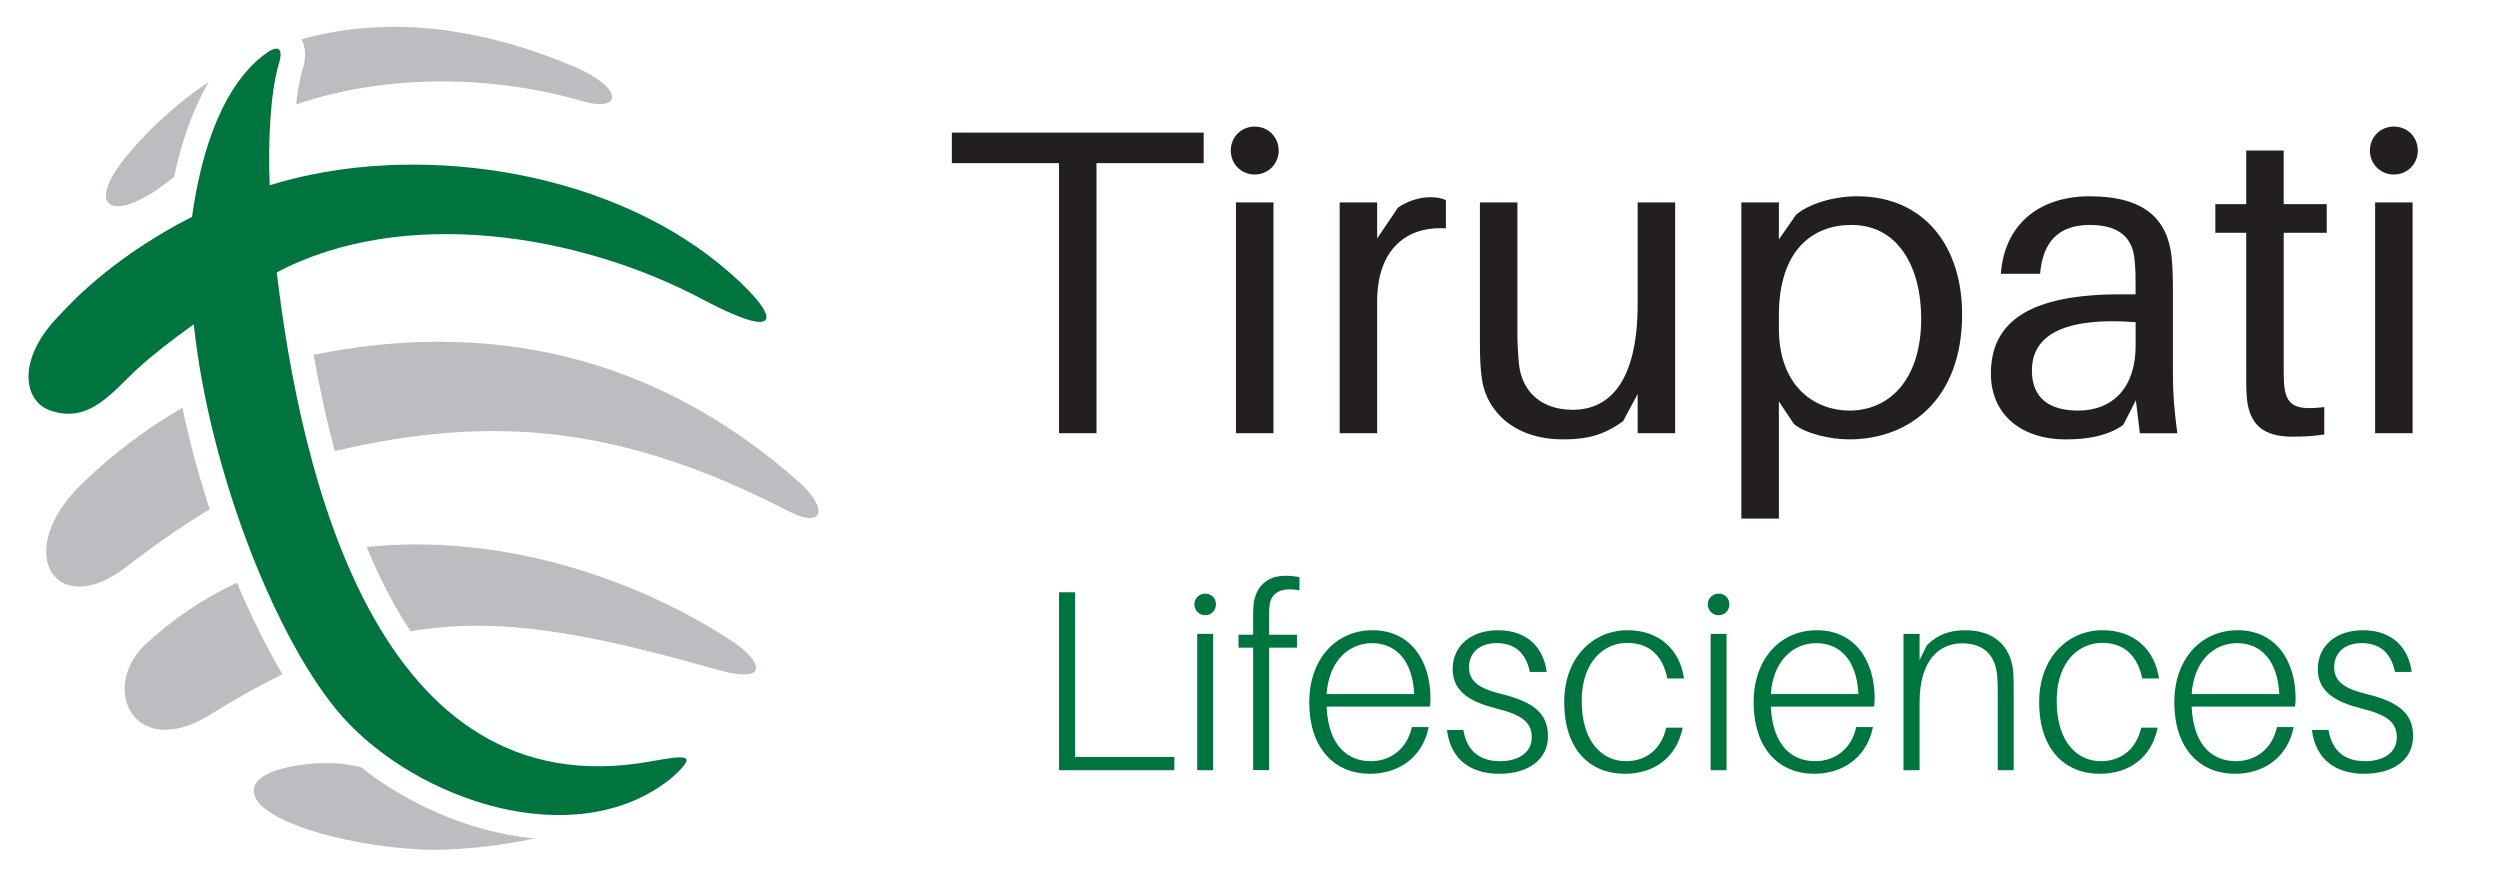
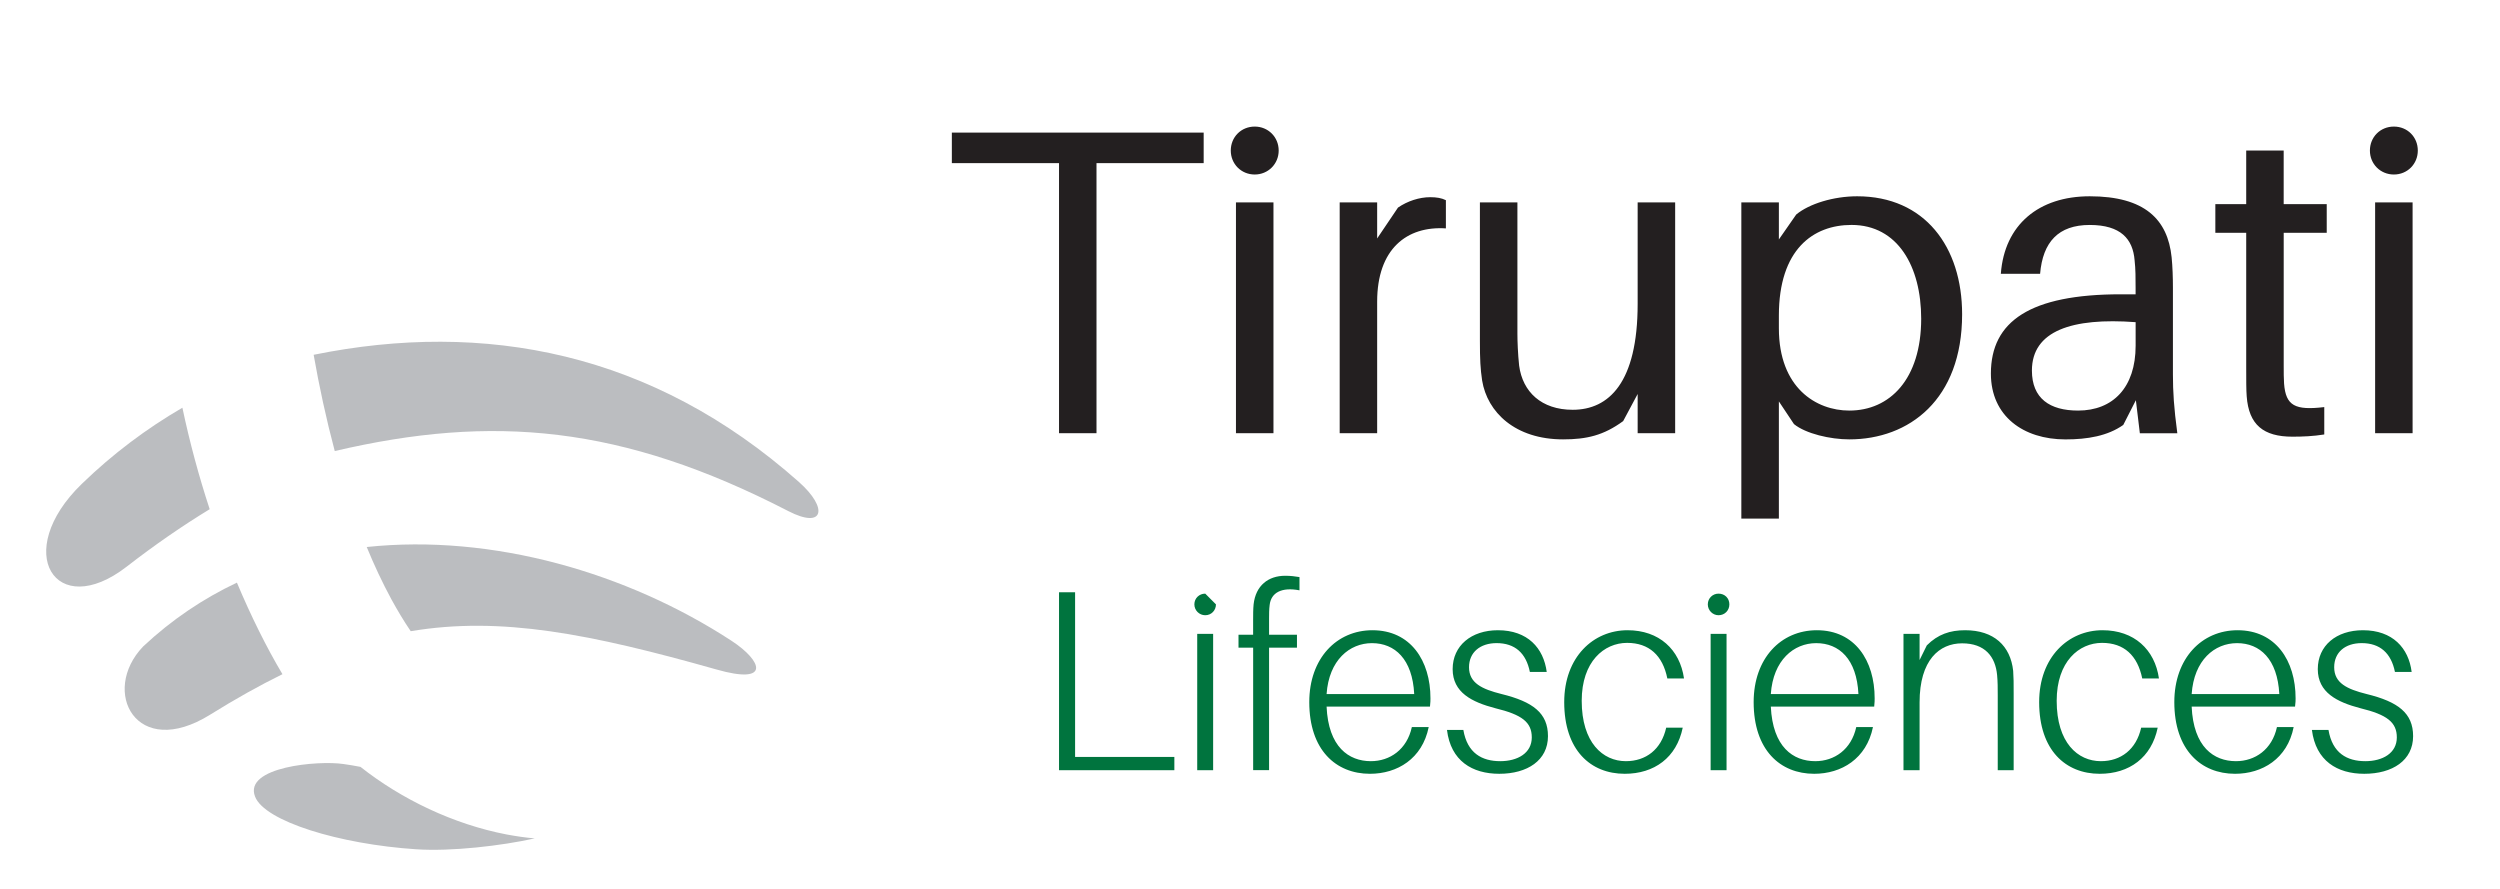
<svg xmlns="http://www.w3.org/2000/svg" xmlns:xlink="http://www.w3.org/1999/xlink" version="1.1" id="svg2" x="0px" y="0px" width="82.458px" height="29.334px" viewBox="0 0 82.458 29.334" enable-background="new 0 0 82.458 29.334" xml:space="preserve">
  <g>
    <path fill="#231F20" d="M39.701,5.381V4.374h-8.306v1.007h3.535v8.908h1.236V5.381H39.701z M41.385,4.175   c-0.447,0-0.79,0.344-0.79,0.791c0,0.441,0.343,0.79,0.79,0.79c0.442,0,0.79-0.349,0.79-0.79   C42.175,4.519,41.827,4.175,41.385,4.175z M42.003,14.29V6.675h-1.237v7.614H42.003z M47.175,6.504   c-0.358,0-0.749,0.125-1.065,0.343l-0.687,1.018v-1.19h-1.236v7.614h1.236V9.95c0-1.74,0.978-2.5,2.267-2.417V6.603   C47.549,6.531,47.378,6.504,47.175,6.504z M55.252,6.675h-1.237v3.348c0,2.599-0.951,3.493-2.142,3.493   c-1.034,0-1.652-0.592-1.767-1.456c-0.041-0.384-0.057-0.805-0.057-1.049V6.675h-1.237v4.569c0,0.618,0.016,0.919,0.073,1.305   c0.171,1.049,1.091,1.943,2.671,1.943c0.775,0,1.336-0.13,1.981-0.603l0.478-0.894v1.294h1.237V6.675z M61.255,6.474   c-0.774,0-1.58,0.244-2.011,0.603l-0.571,0.821V6.675h-1.238v10.431h1.238v-3.866l0.498,0.748c0.391,0.317,1.196,0.504,1.825,0.504   c1.97,0,3.721-1.309,3.721-4.126C64.717,8.141,63.484,6.474,61.255,6.474z M60.996,13.542c-1.092,0-2.323-0.749-2.323-2.714v-0.42   c0-2.183,1.132-2.989,2.396-2.989c1.522,0,2.298,1.367,2.298,3.093C63.366,12.508,62.332,13.542,60.996,13.542z M70.579,14.29   h1.236c-0.113-0.847-0.145-1.366-0.145-1.938V9.493c0-0.333-0.012-0.707-0.043-1.008c-0.129-1.248-0.887-2.011-2.701-2.011   c-1.679,0-2.813,0.935-2.932,2.557h1.295c0.089-1.05,0.604-1.611,1.637-1.611c1.023,0,1.424,0.463,1.48,1.165   c0.033,0.291,0.033,0.592,0.033,0.919v0.203h-0.49c-2.988,0-4.283,0.889-4.283,2.614c0,1.409,1.076,2.172,2.458,2.172   c0.732,0,1.393-0.114,1.908-0.477l0.416-0.816L70.579,14.29z M68.542,13.542c-0.935,0-1.523-0.4-1.523-1.32   c0-1.311,1.322-1.752,3.421-1.596v0.775C70.44,12.783,69.69,13.542,68.542,13.542z M75.323,7.679h1.42V6.733h-1.42V4.966h-1.236   v1.767h-1.018v0.946h1.018v4.438c0,0.432,0,0.749,0.016,0.951c0.068,0.947,0.557,1.335,1.508,1.335   c0.344,0,0.691-0.015,1.051-0.073v-0.903c-0.963,0.114-1.27-0.042-1.326-0.774c-0.012-0.203-0.012-0.333-0.012-0.593V7.679z    M78.958,4.175c-0.447,0-0.791,0.344-0.791,0.791c0,0.441,0.344,0.79,0.791,0.79s0.789-0.349,0.789-0.79   C79.747,4.519,79.405,4.175,78.958,4.175z M79.575,14.29V6.675h-1.236v7.614H79.575" />
-     <path fill="#00743E" d="M38.734,24.966H35.46v-5.432h-0.53v5.869h3.804V24.966z M39.753,19.58c-0.198,0-0.359,0.151-0.359,0.354   c0,0.198,0.162,0.358,0.359,0.358c0.202,0,0.353-0.16,0.353-0.358C40.106,19.731,39.956,19.58,39.753,19.58z M40.013,25.403v-4.496   h-0.525v4.496H40.013z M41.878,19.95c0.047-0.401,0.391-0.593,0.983-0.479v-0.437c-0.151-0.026-0.296-0.043-0.473-0.043   c-0.557,0-0.972,0.324-1.04,0.942c-0.016,0.161-0.016,0.348-0.016,0.504v0.499H40.85v0.427h0.483v4.039h0.525v-4.039h0.92v-0.427   h-0.92v-0.54C41.858,20.268,41.858,20.096,41.878,19.95z M47.181,23.033c0-1.243-0.655-2.246-1.913-2.246   c-1.18,0-2.084,0.926-2.084,2.371c0,1.578,0.878,2.364,2.001,2.364c0.899,0,1.726-0.494,1.938-1.54h-0.556   c-0.161,0.739-0.723,1.124-1.352,1.124c-0.728,0-1.402-0.468-1.46-1.8h3.41C47.181,23.174,47.181,23.089,47.181,23.033z    M45.252,21.213c0.754,0,1.335,0.525,1.393,1.679h-2.89C43.833,21.771,44.514,21.213,45.252,21.213z M49.405,20.787   c-0.878,0-1.492,0.51-1.492,1.283c0,0.77,0.634,1.088,1.409,1.29c0.878,0.213,1.201,0.461,1.201,0.962   c0,0.52-0.469,0.784-1.041,0.784c-0.603,0-1.086-0.265-1.216-1.03h-0.54c0.124,1.02,0.831,1.446,1.725,1.446   c0.925,0,1.606-0.441,1.606-1.242c0-0.759-0.494-1.134-1.533-1.389c-0.645-0.161-1.071-0.363-1.071-0.883   c0-0.493,0.369-0.796,0.909-0.796c0.604,0,0.973,0.328,1.098,0.951h0.556C50.912,21.374,50.387,20.787,49.405,20.787z    M53.682,20.787c-1.128,0-2.089,0.884-2.089,2.371c0,1.59,0.873,2.364,1.996,2.364c0.972,0,1.71-0.531,1.913-1.522h-0.545   c-0.162,0.722-0.671,1.106-1.331,1.106c-0.758,0-1.456-0.609-1.456-1.991c0-1.299,0.739-1.911,1.498-1.911   c0.723,0,1.174,0.414,1.326,1.174h0.55C55.408,21.422,54.722,20.787,53.682,20.787z M56.682,19.58   c-0.192,0-0.353,0.151-0.353,0.354c0,0.198,0.161,0.358,0.353,0.358c0.208,0,0.358-0.16,0.358-0.358   C57.04,19.731,56.89,19.58,56.682,19.58z M56.947,25.403v-4.496h-0.525v4.496H56.947z M61.832,23.033   c0-1.243-0.649-2.246-1.907-2.246c-1.185,0-2.084,0.926-2.084,2.371c0,1.578,0.873,2.364,1.996,2.364   c0.899,0,1.725-0.494,1.939-1.54h-0.551c-0.162,0.739-0.722,1.124-1.352,1.124c-0.733,0-1.403-0.468-1.466-1.8h3.41   C61.832,23.174,61.832,23.089,61.832,23.033z M59.904,21.213c0.759,0,1.336,0.525,1.393,1.679h-2.89   C58.485,21.771,59.166,21.213,59.904,21.213z M66.401,22.127c-0.089-0.825-0.635-1.34-1.585-1.34c-0.499,0-0.899,0.135-1.263,0.499   l-0.239,0.484v-0.863h-0.531v4.496h0.531v-2.235c0-1.403,0.655-1.949,1.403-1.949c0.753,0,1.097,0.437,1.154,1.045   c0.021,0.229,0.021,0.426,0.021,0.681v2.459h0.525v-2.517C66.417,22.519,66.417,22.357,66.401,22.127z M69.349,20.787   c-1.129,0-2.091,0.884-2.091,2.371c0,1.59,0.875,2.364,1.998,2.364c0.971,0,1.709-0.531,1.912-1.522h-0.545   c-0.162,0.722-0.672,1.106-1.33,1.106c-0.762,0-1.457-0.609-1.457-1.991c0-1.299,0.738-1.911,1.496-1.911   c0.725,0,1.17,0.414,1.326,1.174h0.551C71.073,21.422,70.388,20.787,69.349,20.787z M75.716,23.033   c0-1.243-0.656-2.246-1.914-2.246c-1.18,0-2.086,0.926-2.086,2.371c0,1.578,0.881,2.364,2.002,2.364   c0.898,0,1.727-0.494,1.934-1.54h-0.551c-0.16,0.739-0.721,1.124-1.352,1.124c-0.732,0-1.402-0.468-1.461-1.8h3.41   C75.716,23.174,75.716,23.089,75.716,23.033z M73.786,21.213c0.754,0,1.332,0.525,1.393,1.679h-2.891   C72.366,21.771,73.042,21.213,73.786,21.213z M77.938,20.787c-0.883,0-1.49,0.51-1.49,1.283c0,0.77,0.633,1.088,1.408,1.29   c0.873,0.213,1.199,0.461,1.199,0.962c0,0.52-0.469,0.784-1.039,0.784c-0.604,0-1.086-0.265-1.215-1.03h-0.547   c0.129,1.02,0.836,1.446,1.727,1.446c0.93,0,1.611-0.441,1.611-1.242c0-0.759-0.494-1.134-1.535-1.389   c-0.645-0.161-1.068-0.363-1.068-0.883c0-0.493,0.361-0.796,0.908-0.796c0.602,0,0.971,0.328,1.096,0.951h0.551   C79.446,21.374,78.915,20.787,77.938,20.787" />
+     <path fill="#00743E" d="M38.734,24.966H35.46v-5.432h-0.53v5.869h3.804V24.966z M39.753,19.58c-0.198,0-0.359,0.151-0.359,0.354   c0,0.198,0.162,0.358,0.359,0.358c0.202,0,0.353-0.16,0.353-0.358z M40.013,25.403v-4.496   h-0.525v4.496H40.013z M41.878,19.95c0.047-0.401,0.391-0.593,0.983-0.479v-0.437c-0.151-0.026-0.296-0.043-0.473-0.043   c-0.557,0-0.972,0.324-1.04,0.942c-0.016,0.161-0.016,0.348-0.016,0.504v0.499H40.85v0.427h0.483v4.039h0.525v-4.039h0.92v-0.427   h-0.92v-0.54C41.858,20.268,41.858,20.096,41.878,19.95z M47.181,23.033c0-1.243-0.655-2.246-1.913-2.246   c-1.18,0-2.084,0.926-2.084,2.371c0,1.578,0.878,2.364,2.001,2.364c0.899,0,1.726-0.494,1.938-1.54h-0.556   c-0.161,0.739-0.723,1.124-1.352,1.124c-0.728,0-1.402-0.468-1.46-1.8h3.41C47.181,23.174,47.181,23.089,47.181,23.033z    M45.252,21.213c0.754,0,1.335,0.525,1.393,1.679h-2.89C43.833,21.771,44.514,21.213,45.252,21.213z M49.405,20.787   c-0.878,0-1.492,0.51-1.492,1.283c0,0.77,0.634,1.088,1.409,1.29c0.878,0.213,1.201,0.461,1.201,0.962   c0,0.52-0.469,0.784-1.041,0.784c-0.603,0-1.086-0.265-1.216-1.03h-0.54c0.124,1.02,0.831,1.446,1.725,1.446   c0.925,0,1.606-0.441,1.606-1.242c0-0.759-0.494-1.134-1.533-1.389c-0.645-0.161-1.071-0.363-1.071-0.883   c0-0.493,0.369-0.796,0.909-0.796c0.604,0,0.973,0.328,1.098,0.951h0.556C50.912,21.374,50.387,20.787,49.405,20.787z    M53.682,20.787c-1.128,0-2.089,0.884-2.089,2.371c0,1.59,0.873,2.364,1.996,2.364c0.972,0,1.71-0.531,1.913-1.522h-0.545   c-0.162,0.722-0.671,1.106-1.331,1.106c-0.758,0-1.456-0.609-1.456-1.991c0-1.299,0.739-1.911,1.498-1.911   c0.723,0,1.174,0.414,1.326,1.174h0.55C55.408,21.422,54.722,20.787,53.682,20.787z M56.682,19.58   c-0.192,0-0.353,0.151-0.353,0.354c0,0.198,0.161,0.358,0.353,0.358c0.208,0,0.358-0.16,0.358-0.358   C57.04,19.731,56.89,19.58,56.682,19.58z M56.947,25.403v-4.496h-0.525v4.496H56.947z M61.832,23.033   c0-1.243-0.649-2.246-1.907-2.246c-1.185,0-2.084,0.926-2.084,2.371c0,1.578,0.873,2.364,1.996,2.364   c0.899,0,1.725-0.494,1.939-1.54h-0.551c-0.162,0.739-0.722,1.124-1.352,1.124c-0.733,0-1.403-0.468-1.466-1.8h3.41   C61.832,23.174,61.832,23.089,61.832,23.033z M59.904,21.213c0.759,0,1.336,0.525,1.393,1.679h-2.89   C58.485,21.771,59.166,21.213,59.904,21.213z M66.401,22.127c-0.089-0.825-0.635-1.34-1.585-1.34c-0.499,0-0.899,0.135-1.263,0.499   l-0.239,0.484v-0.863h-0.531v4.496h0.531v-2.235c0-1.403,0.655-1.949,1.403-1.949c0.753,0,1.097,0.437,1.154,1.045   c0.021,0.229,0.021,0.426,0.021,0.681v2.459h0.525v-2.517C66.417,22.519,66.417,22.357,66.401,22.127z M69.349,20.787   c-1.129,0-2.091,0.884-2.091,2.371c0,1.59,0.875,2.364,1.998,2.364c0.971,0,1.709-0.531,1.912-1.522h-0.545   c-0.162,0.722-0.672,1.106-1.33,1.106c-0.762,0-1.457-0.609-1.457-1.991c0-1.299,0.738-1.911,1.496-1.911   c0.725,0,1.17,0.414,1.326,1.174h0.551C71.073,21.422,70.388,20.787,69.349,20.787z M75.716,23.033   c0-1.243-0.656-2.246-1.914-2.246c-1.18,0-2.086,0.926-2.086,2.371c0,1.578,0.881,2.364,2.002,2.364   c0.898,0,1.727-0.494,1.934-1.54h-0.551c-0.16,0.739-0.721,1.124-1.352,1.124c-0.732,0-1.402-0.468-1.461-1.8h3.41   C75.716,23.174,75.716,23.089,75.716,23.033z M73.786,21.213c0.754,0,1.332,0.525,1.393,1.679h-2.891   C72.366,21.771,73.042,21.213,73.786,21.213z M77.938,20.787c-0.883,0-1.49,0.51-1.49,1.283c0,0.77,0.633,1.088,1.408,1.29   c0.873,0.213,1.199,0.461,1.199,0.962c0,0.52-0.469,0.784-1.039,0.784c-0.604,0-1.086-0.265-1.215-1.03h-0.547   c0.129,1.02,0.836,1.446,1.727,1.446c0.93,0,1.611-0.441,1.611-1.242c0-0.759-0.494-1.134-1.535-1.389   c-0.645-0.161-1.068-0.363-1.068-0.883c0-0.493,0.361-0.796,0.908-0.796c0.602,0,0.971,0.328,1.096,0.951h0.551   C79.446,21.374,78.915,20.787,77.938,20.787" />
    <path fill="#BBBDC0" d="M17.638,27.653c-1.102,0.244-2.75,0.437-3.909,0.359c-2.542-0.167-5.005-0.926-5.316-1.737   c-0.385-0.981,2.084-1.2,2.916-1.075c0.182,0.024,0.364,0.057,0.561,0.094c1.352,1.069,3.067,1.892,4.818,2.229   C17.014,27.58,17.326,27.627,17.638,27.653" />
    <path fill="#BBBDC0" d="M23.625,22.08c1.798,0.516,1.533-0.27,0.504-0.944c-3.441-2.246-7.885-3.534-12.033-3.094   c0.245,0.599,0.516,1.175,0.811,1.721c0.203,0.37,0.41,0.718,0.64,1.056C16.525,20.319,19.472,20.907,23.625,22.08z M7.814,19.217   c-1.107,0.524-2.146,1.218-3.093,2.106c-1.418,1.48-0.228,3.767,2.209,2.25c0.836-0.521,1.626-0.962,2.386-1.336   C8.791,21.354,8.282,20.329,7.814,19.217" />
    <path fill="#BBBDC0" d="M26,16.857c1.18,0.608,1.325-0.094,0.354-0.957c-4.834-4.292-10.375-5.342-16.009-4.198   c0.182,1.034,0.411,2.104,0.696,3.175C16.245,13.661,20.501,14.02,26,16.857z M6.016,13.448c-1.18,0.686-2.297,1.522-3.315,2.509   c-2.329,2.252-0.868,4.55,1.476,2.734c0.925-0.717,1.834-1.345,2.739-1.896C6.561,15.714,6.255,14.58,6.016,13.448" />
-     <path fill="#BBBDC0" d="M5.746,5.824C3.807,7.461,2.502,6.982,4.467,4.805C5.231,3.963,6.042,3.261,6.888,2.7   c-0.14,0.233-0.27,0.483-0.384,0.749C6.177,4.16,5.927,4.966,5.746,5.824z M9.945,1.296c2.812-0.79,5.894-0.416,9.034,0.919   c1.626,0.713,1.528,1.502,0.213,1.118c-2.89-0.842-6.393-0.919-9.423,0.109c0.046-0.421,0.109-0.785,0.187-1.071   c0.099-0.296,0.125-0.551,0.094-0.753C10.033,1.499,9.998,1.39,9.945,1.296" />
    <g>
      <defs>
        <rect id="SVGID_1_" x="0.267" y="1.312" width="25.281" height="26.611" />
      </defs>
      <clipPath id="SVGID_2_">
        <use xlink:href="#SVGID_1_" overflow="visible" />
      </clipPath>
      <g clip-path="url(#SVGID_2_)">
        <g>
          <defs>
-             <path id="SVGID_3_" d="M23.162,9.867c2.963,1.575,2.495,0.42,0.567-1.16C19.847,5.543,13.588,4.654,8.895,6.11       C8.838,4.597,8.921,3.053,9.192,2.123c0.16-0.504,0.01-0.666-0.401-0.374C7.409,2.731,6.655,4.831,6.333,7.154       c-1.559,0.785-3.186,1.933-4.36,3.233c-1.408,1.408-1.232,2.817-0.333,3.145c1.31,0.478,2.095-0.64,2.9-1.373       c0.494-0.452,1.148-0.961,1.85-1.461c0.541,5.016,2.807,10.572,4.891,12.927c2.448,2.76,7.641,4.563,10.811,2.084       c1.034-0.894,0.499-0.794-0.645-0.593C12.429,26.733,9.919,15.631,9.129,8.984C13.308,6.78,19.092,7.71,23.162,9.867z" />
-           </defs>
+             </defs>
          <clipPath id="SVGID_4_">
            <use xlink:href="#SVGID_3_" overflow="visible" />
          </clipPath>
          <g clip-path="url(#SVGID_4_)">
            <path fill="#00743E" d="M29.94,10.267l-9.475,20.229l-23.503-11.01l9.47-20.228L29.94,10.267" />
          </g>
        </g>
      </g>
    </g>
  </g>
  <path fill="none" d="M31.882,8.839c2.227,1.184,1.875,0.316,0.426-0.871C29.39,5.589,24.687,4.921,21.16,6.015  c-0.043-1.137,0.02-2.297,0.223-2.996c0.121-0.379,0.008-0.5-0.301-0.281c-1.039,0.738-1.605,2.316-1.848,4.063  c-1.172,0.59-2.395,1.453-3.277,2.43c-1.059,1.059-0.926,2.117-0.25,2.363c0.984,0.359,1.574-0.48,2.18-1.031  c0.371-0.34,0.863-0.723,1.391-1.098c0.406,3.77,2.109,7.945,3.676,9.715c1.84,2.074,5.742,3.43,8.125,1.566  c0.777-0.672,0.375-0.598-0.484-0.445c-6.777,1.215-8.664-7.129-9.258-12.125C24.476,6.519,28.824,7.218,31.882,8.839z" />
  <rect x="17.675" y="4.409" fill="none" width="7" height="8" />
</svg>